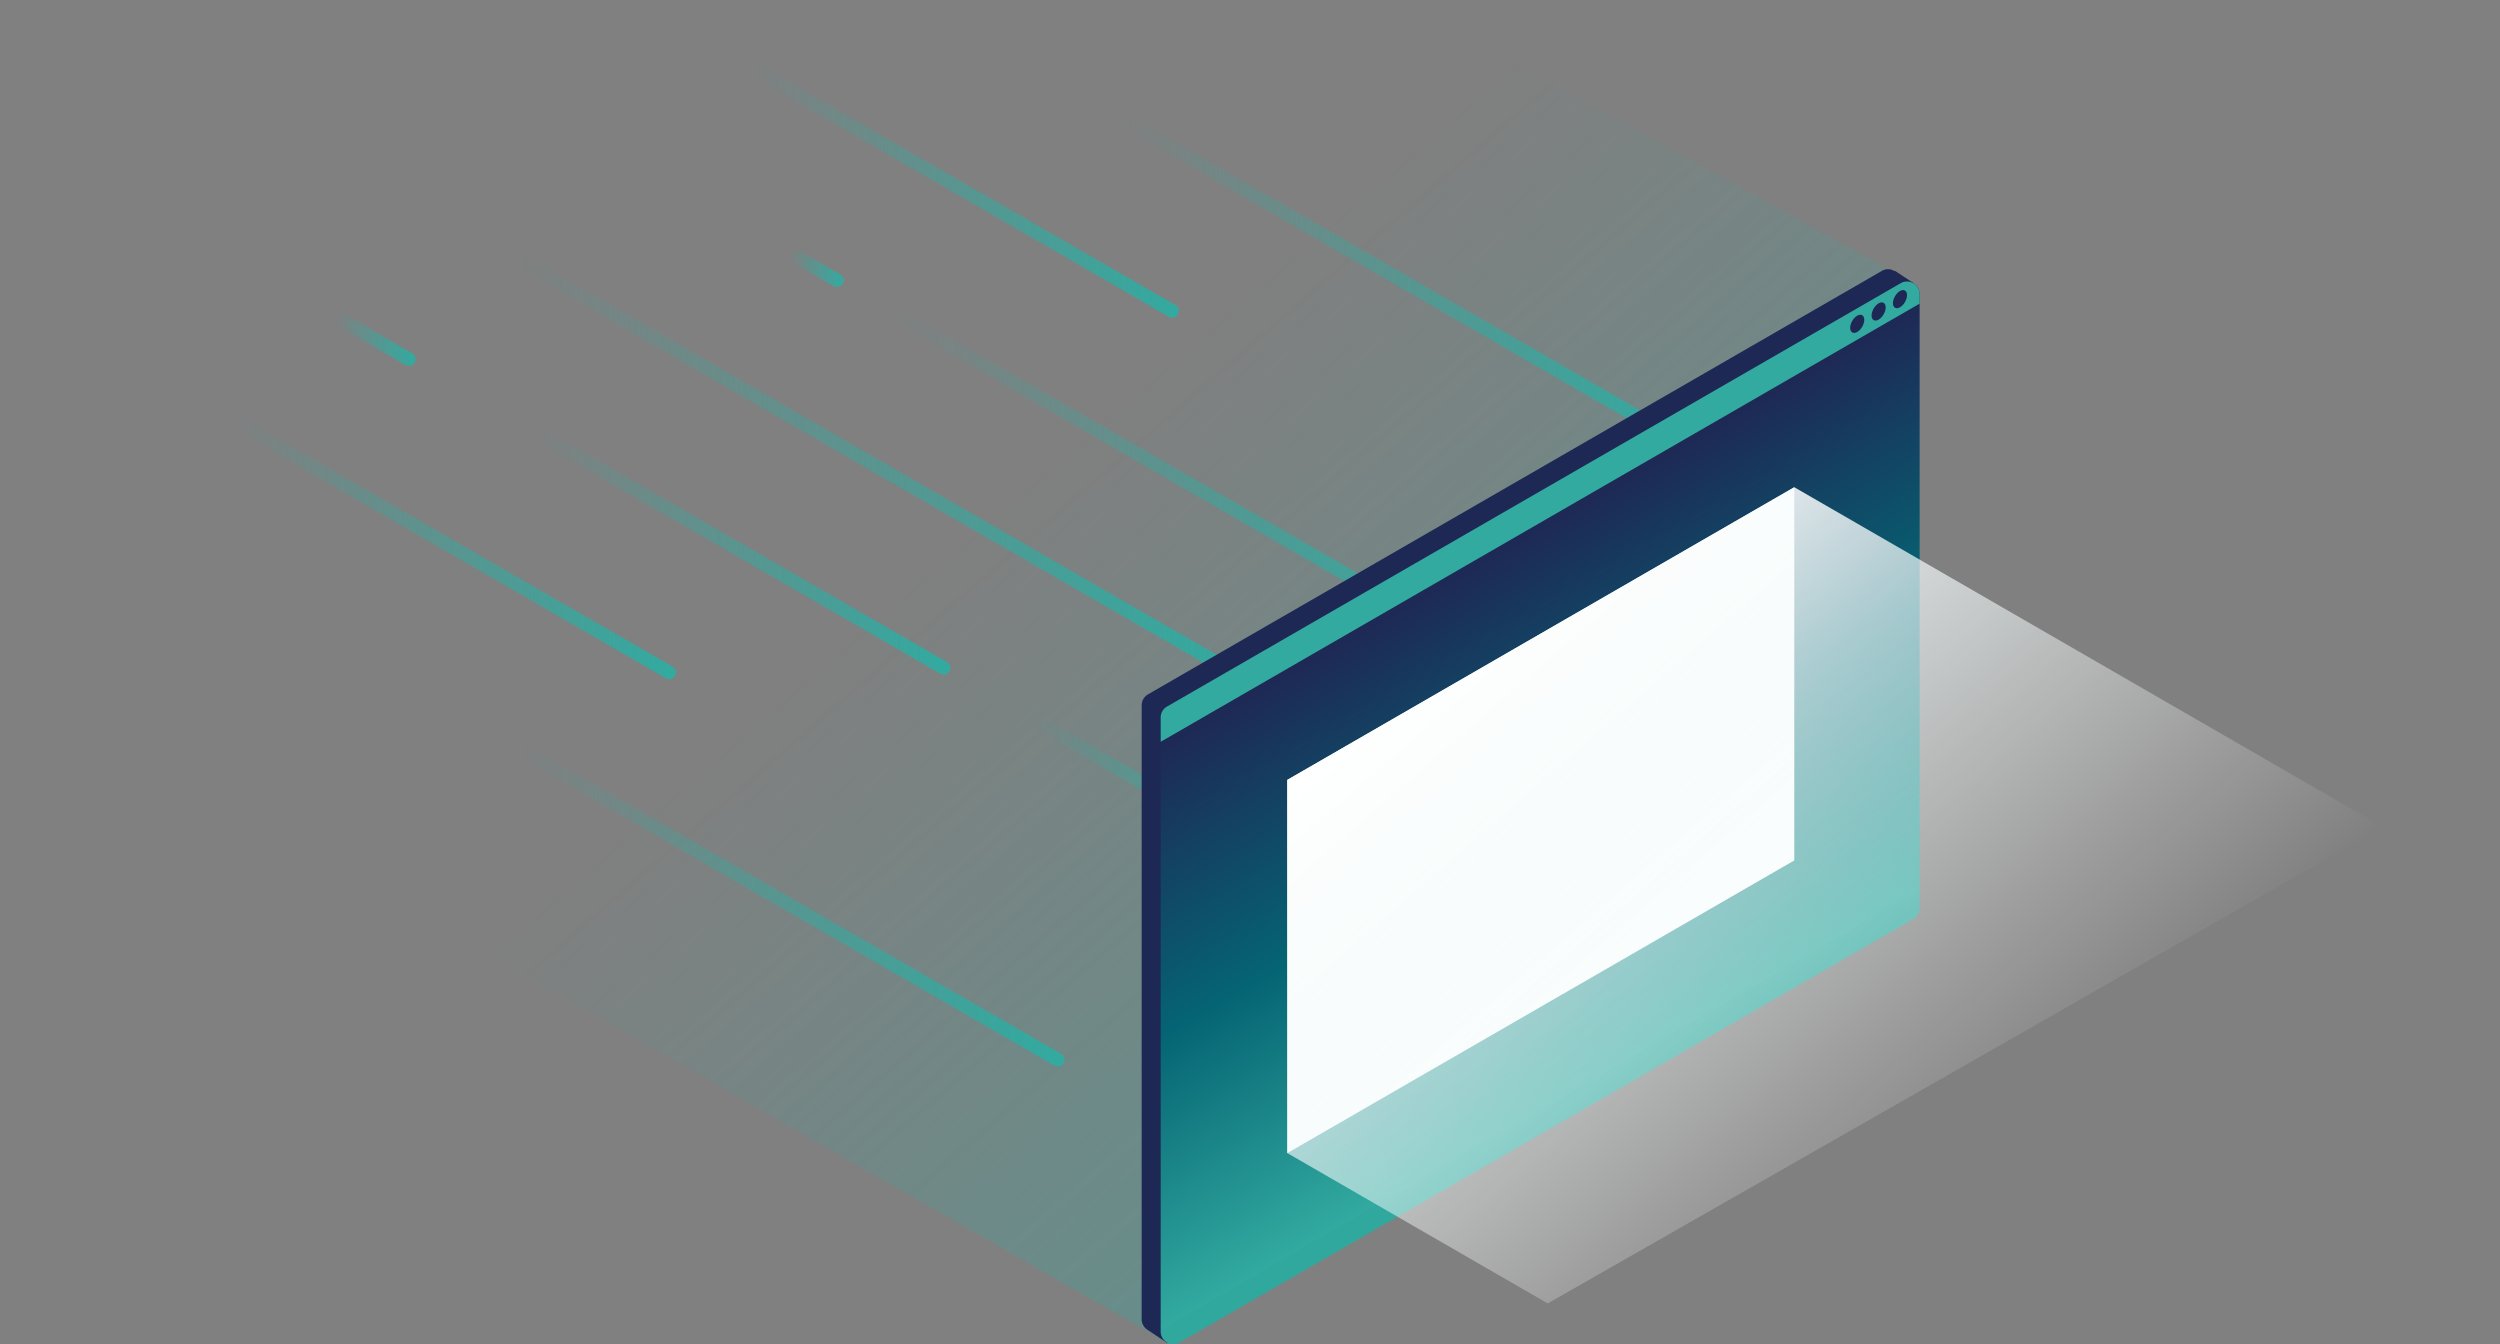
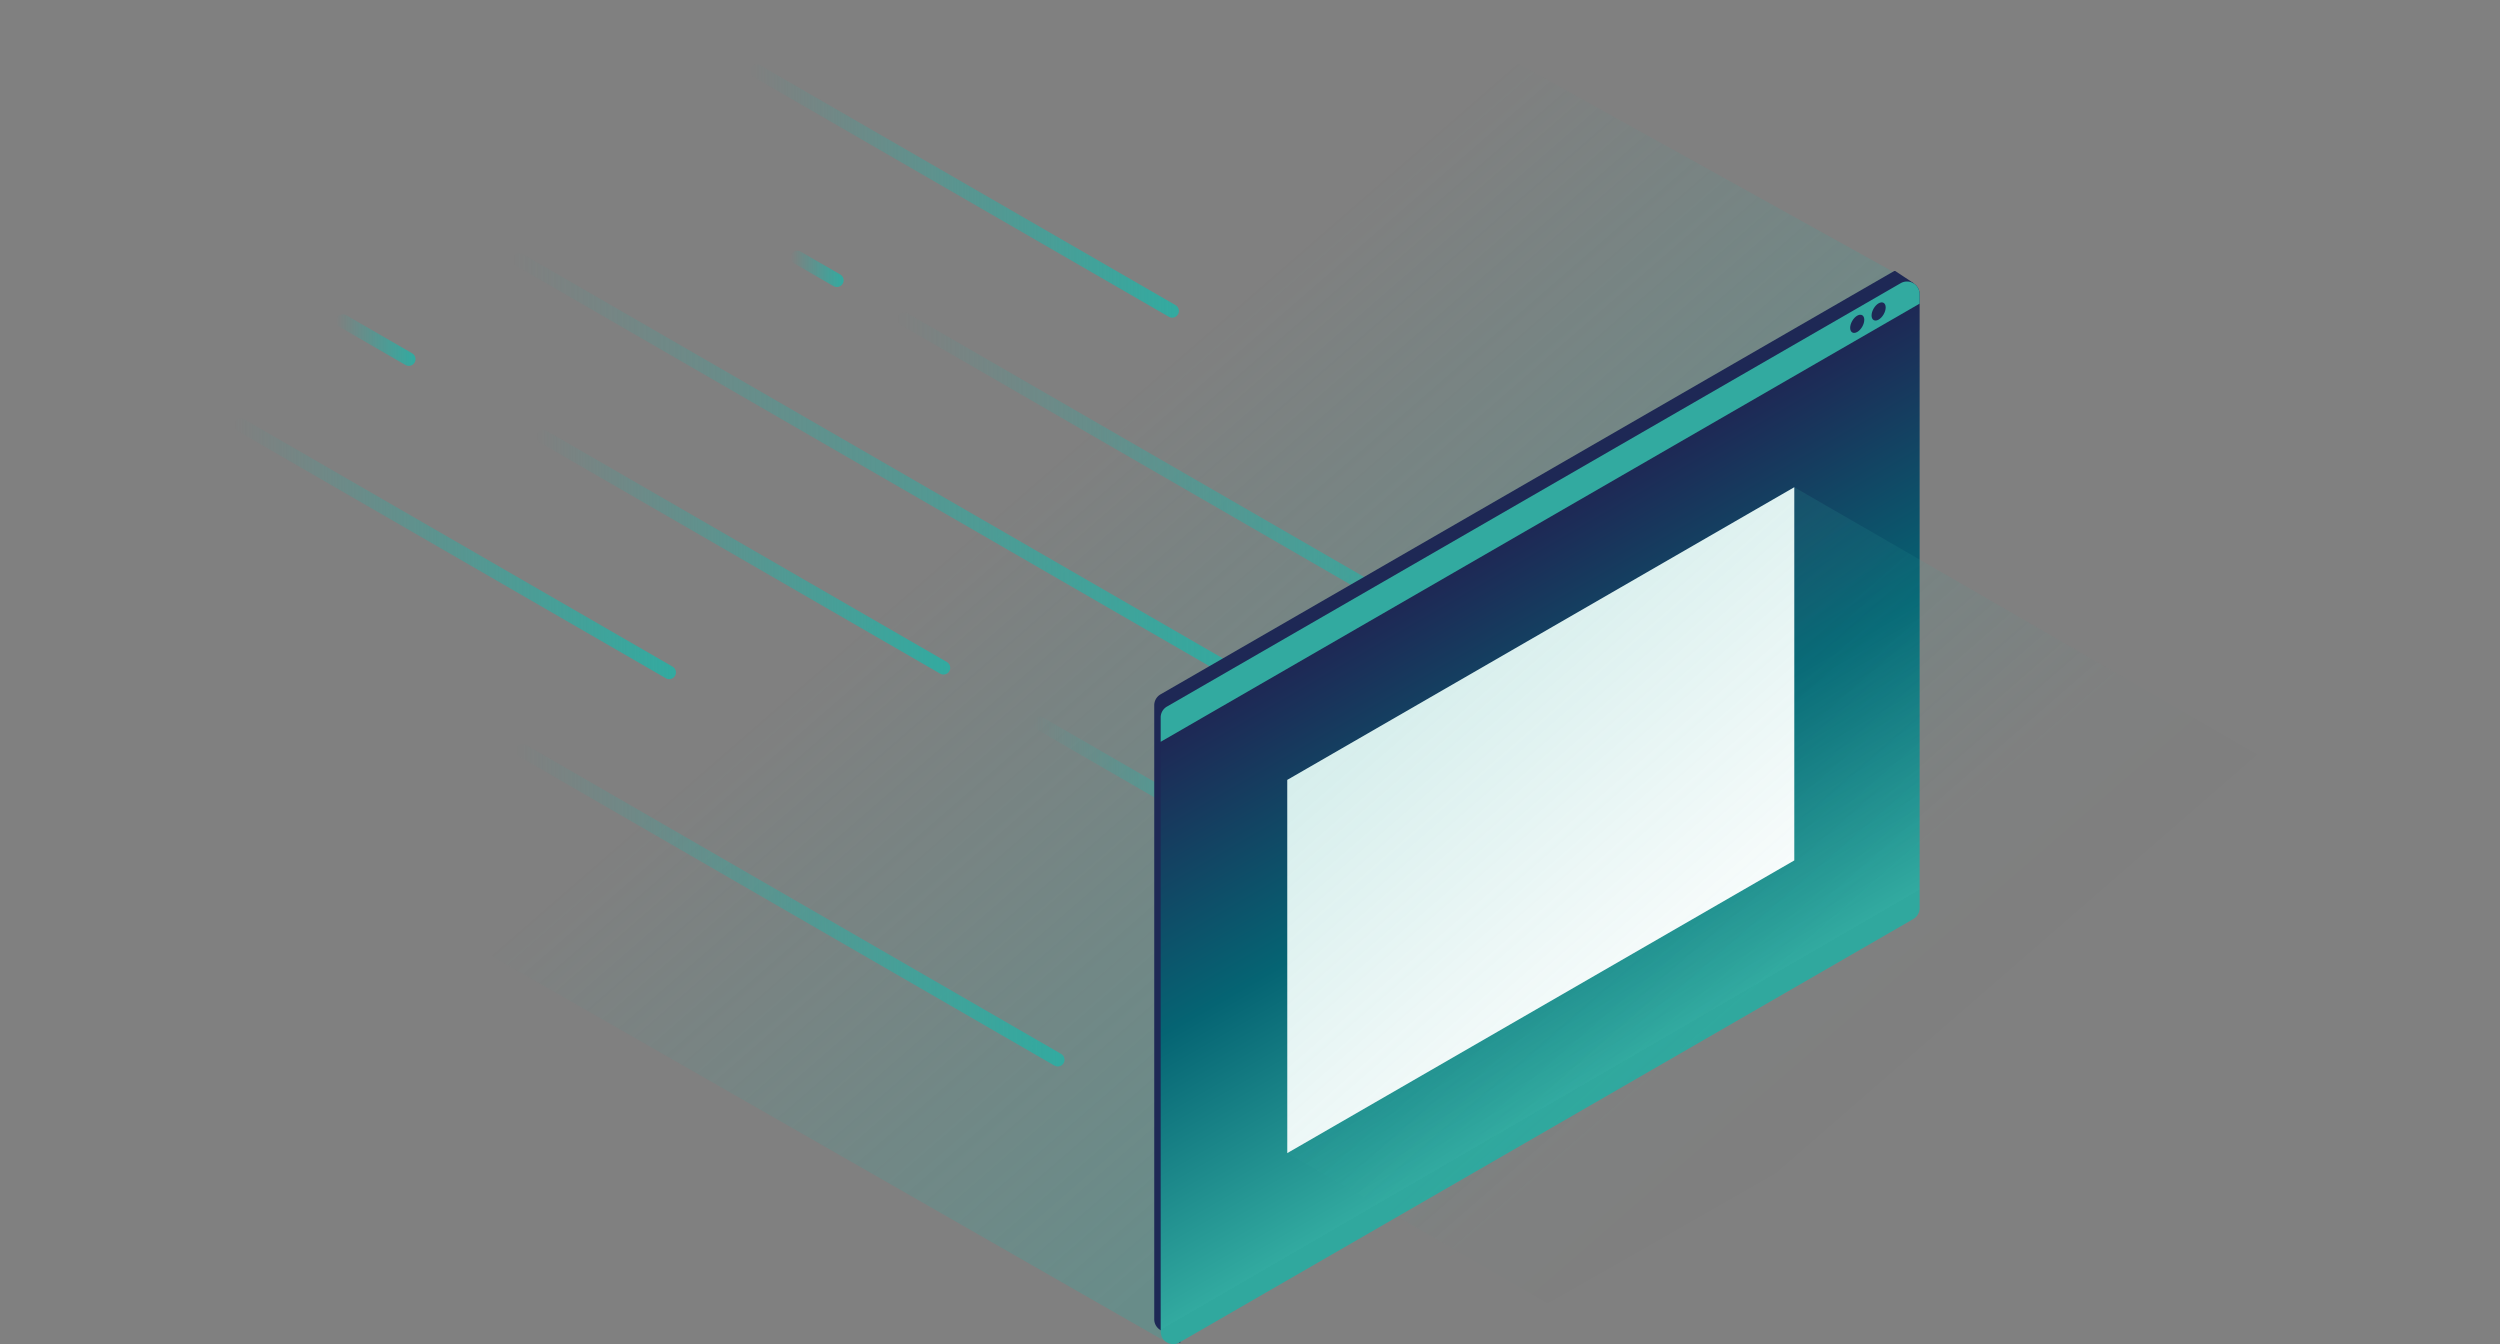
<svg xmlns="http://www.w3.org/2000/svg" xmlns:xlink="http://www.w3.org/1999/xlink" viewBox="0 0 372 200">
  <rect x="0" y="0" width="372" height="200" fill="#808080" stroke="none" />
  <defs>
    <linearGradient id="a" x1="114.02" y1="33.61" x2="216.21" y2="151.16" gradientUnits="userSpaceOnUse">
      <stop offset="0.35" stop-color="#32aaa0" stop-opacity="0" />
      <stop offset="0.74" stop-color="#32aaa0" stop-opacity="0.62" />
      <stop offset="1" stop-color="#32aaa0" />
    </linearGradient>
    <linearGradient id="b" x1="166.69" y1="42.84" x2="254.26" y2="42.84" gradientUnits="userSpaceOnUse">
      <stop offset="0" stop-color="#32aaa0" stop-opacity="0" />
      <stop offset="0.61" stop-color="#32aaa0" stop-opacity="0.62" />
      <stop offset="1" stop-color="#32aaa0" />
    </linearGradient>
    <linearGradient id="c" x1="133.51" y1="73.11" x2="224.29" y2="73.11" xlink:href="#b" />
    <linearGradient id="d" x1="117.64" y1="40.01" x2="125.53" y2="40.01" xlink:href="#b" />
    <linearGradient id="e" x1="76.27" y1="70.02" x2="186.85" y2="70.02" xlink:href="#b" />
    <linearGradient id="f" x1="153.64" y1="118.76" x2="194.31" y2="118.76" xlink:href="#b" />
    <linearGradient id="g" x1="79.81" y1="82.17" x2="141.39" y2="82.17" xlink:href="#b" />
    <linearGradient id="h" x1="50.02" y1="50.61" x2="61.83" y2="50.61" xlink:href="#b" />
    <linearGradient id="i" x1="34.86" y1="81.66" x2="100.58" y2="81.66" xlink:href="#b" />
    <linearGradient id="j" x1="76.76" y1="134.7" x2="158.4" y2="134.7" xlink:href="#b" />
    <linearGradient id="k" x1="111.6" y1="28.42" x2="175.42" y2="28.42" xlink:href="#b" />
    <linearGradient id="l" x1="229.17" y1="-3626.93" x2="229.17" y2="-3714.61" gradientTransform="matrix(1, -0.58, 0, 1, 0, 3924.96)" gradientUnits="userSpaceOnUse">
      <stop offset="0" stop-color="#30a89e" />
      <stop offset="0" stop-color="#32aaa0" />
      <stop offset="0.5" stop-color="#056473" />
      <stop offset="1" stop-color="#1e2855" />
    </linearGradient>
    <linearGradient id="m" x1="296.11" y1="173.84" x2="222.49" y2="89.16" gradientUnits="userSpaceOnUse">
      <stop offset="0" stop-color="#32aaa0" stop-opacity="0" />
      <stop offset="0.37" stop-color="#32aaa0" stop-opacity="0.02" />
      <stop offset="0.75" stop-color="#32aaa0" stop-opacity="0.62" />
      <stop offset="1" stop-color="#32aaa0" />
    </linearGradient>
    <linearGradient id="n" x1="222.49" y1="89.16" x2="296.11" y2="173.84" gradientUnits="userSpaceOnUse">
      <stop offset="0" stop-color="#fff" />
      <stop offset="1" stop-color="#fff" stop-opacity="0" />
    </linearGradient>
  </defs>
  <title>illustration_wehbhosting_hardware</title>
  <polygon points="173.7 199.78 284.74 42.13 208.81 0 17.45 110.38 173.7 199.78" style="opacity:0.3;fill:url(#a)" />
-   <line x1="167.69" y1="18.13" x2="253.26" y2="67.54" style="fill:none;stroke-linecap:round;stroke-miterlimit:10;stroke-width:2px;stroke:url(#b)" />
  <line x1="134.51" y1="47.48" x2="223.29" y2="98.73" style="fill:none;stroke-linecap:round;stroke-miterlimit:10;stroke-width:2px;stroke:url(#c)" />
  <line x1="118.64" y1="38.31" x2="124.53" y2="41.71" style="fill:none;stroke-linecap:round;stroke-miterlimit:10;stroke-width:2px;stroke:url(#d)" />
  <line x1="77.27" y1="38.68" x2="185.85" y2="101.37" style="fill:none;stroke-linecap:round;stroke-miterlimit:10;stroke-width:2px;stroke:url(#e)" />
  <line x1="154.64" y1="107.6" x2="193.31" y2="129.93" style="fill:none;stroke-linecap:round;stroke-miterlimit:10;stroke-width:2px;stroke:url(#f)" />
  <line x1="80.81" y1="64.97" x2="140.39" y2="99.37" style="fill:none;stroke-linecap:round;stroke-miterlimit:10;stroke-width:2px;stroke:url(#g)" />
  <line x1="51.02" y1="47.77" x2="60.83" y2="53.44" style="fill:none;stroke-linecap:round;stroke-miterlimit:10;stroke-width:2px;stroke:url(#h)" />
  <line x1="35.86" y1="63.27" x2="99.58" y2="100.06" style="fill:none;stroke-linecap:round;stroke-miterlimit:10;stroke-width:2px;stroke:url(#i)" />
  <line x1="77.76" y1="111.71" x2="157.4" y2="157.69" style="fill:none;stroke-linecap:round;stroke-miterlimit:10;stroke-width:2px;stroke:url(#j)" />
  <line x1="112.6" y1="10.58" x2="174.42" y2="46.27" style="fill:none;stroke-linecap:round;stroke-miterlimit:10;stroke-width:2px;stroke:url(#k)" />
-   <path d="M284.74,42.13,282,40.32l-.07,0-.06,0h0a1.78,1.78,0,0,0-1.87,0l-109.18,63a1.89,1.89,0,0,0-.94,1.63v91.35a1.86,1.86,0,0,0,.84,1.56h0l3,2,.68-2.68-.15-.11,107.65-62.15a1.89,1.89,0,0,0,.94-1.63V44l.49.35Z" style="fill:#1e2855" />
+   <path d="M284.74,42.13,282,40.32l-.07,0-.06,0h0l-109.18,63a1.89,1.89,0,0,0-.94,1.63v91.35a1.86,1.86,0,0,0,.84,1.56h0l3,2,.68-2.68-.15-.11,107.65-62.15a1.89,1.89,0,0,0,.94-1.63V44l.49.35Z" style="fill:#1e2855" />
  <path d="M172.71,198.12V106.76a1.86,1.86,0,0,1,.93-1.62l109.18-63a1.88,1.88,0,0,1,2.82,1.63v91.36a1.87,1.87,0,0,1-.94,1.62l-109.18,63A1.87,1.87,0,0,1,172.71,198.12Z" style="fill:url(#l)" />
  <path d="M285.64,45.18l-112.93,65.2v-3.62a1.86,1.86,0,0,1,.93-1.62l109.18-63a1.88,1.88,0,0,1,2.82,1.63Z" style="fill:#32aaa0" />
-   <ellipse cx="282.72" cy="44.51" rx="1.48" ry="0.86" transform="translate(102.81 267.1) rotate(-60)" style="fill:#1e2855" />
  <ellipse cx="279.54" cy="46.35" rx="1.48" ry="0.86" transform="translate(99.63 265.26) rotate(-60)" style="fill:#1e2855" />
  <ellipse cx="276.36" cy="48.18" rx="1.48" ry="0.86" transform="translate(96.45 263.43) rotate(-60)" style="fill:#1e2855" />
  <polygon points="191.55 116.05 266.99 72.5 266.99 128.03 191.55 171.58 191.55 116.05" style="fill:#fff" />
  <polygon points="266.99 72.5 266.99 72.5 266.99 72.5 266.99 72.5 266.99 72.5 191.55 116.05 191.55 171.58 230.3 193.95 354.54 123.05 266.99 72.5" style="opacity:0.2;fill:url(#m)" />
-   <polygon points="266.99 72.5 266.99 72.5 266.99 72.5 266.99 72.5 266.99 72.5 191.55 116.05 191.55 171.58 230.3 193.95 354.54 123.05 266.99 72.5" style="fill:url(#n)" />
</svg>